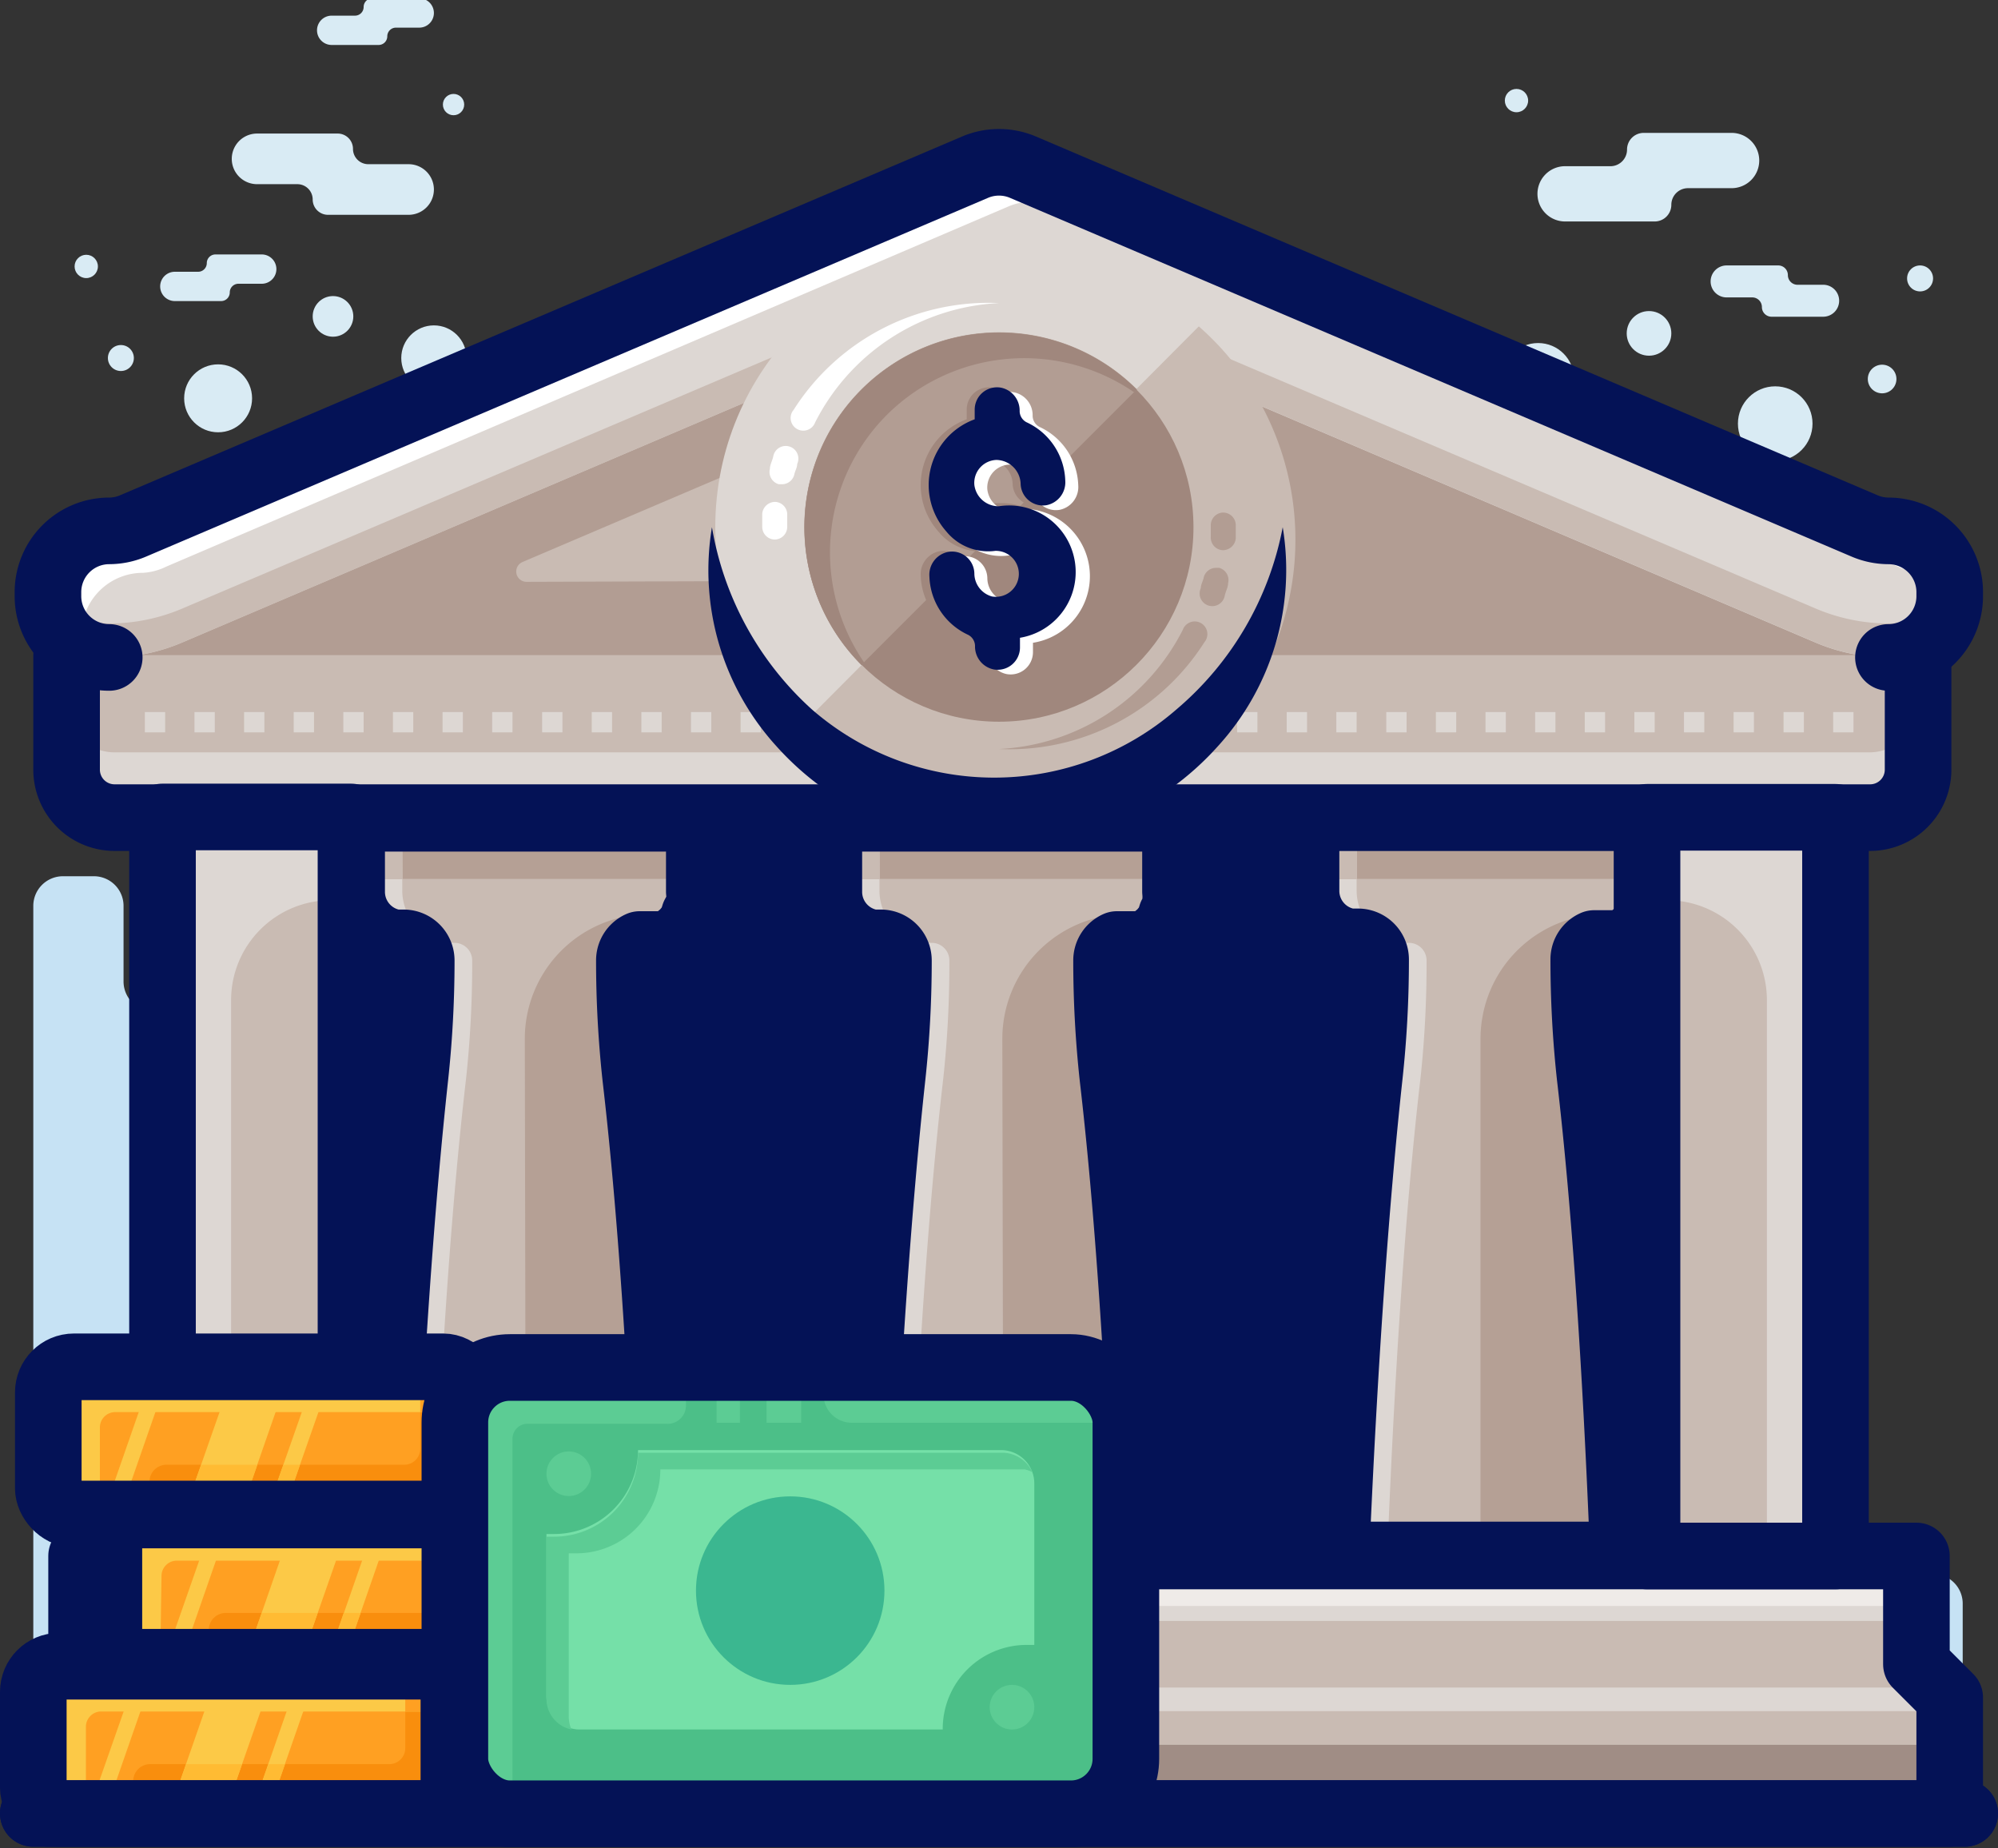
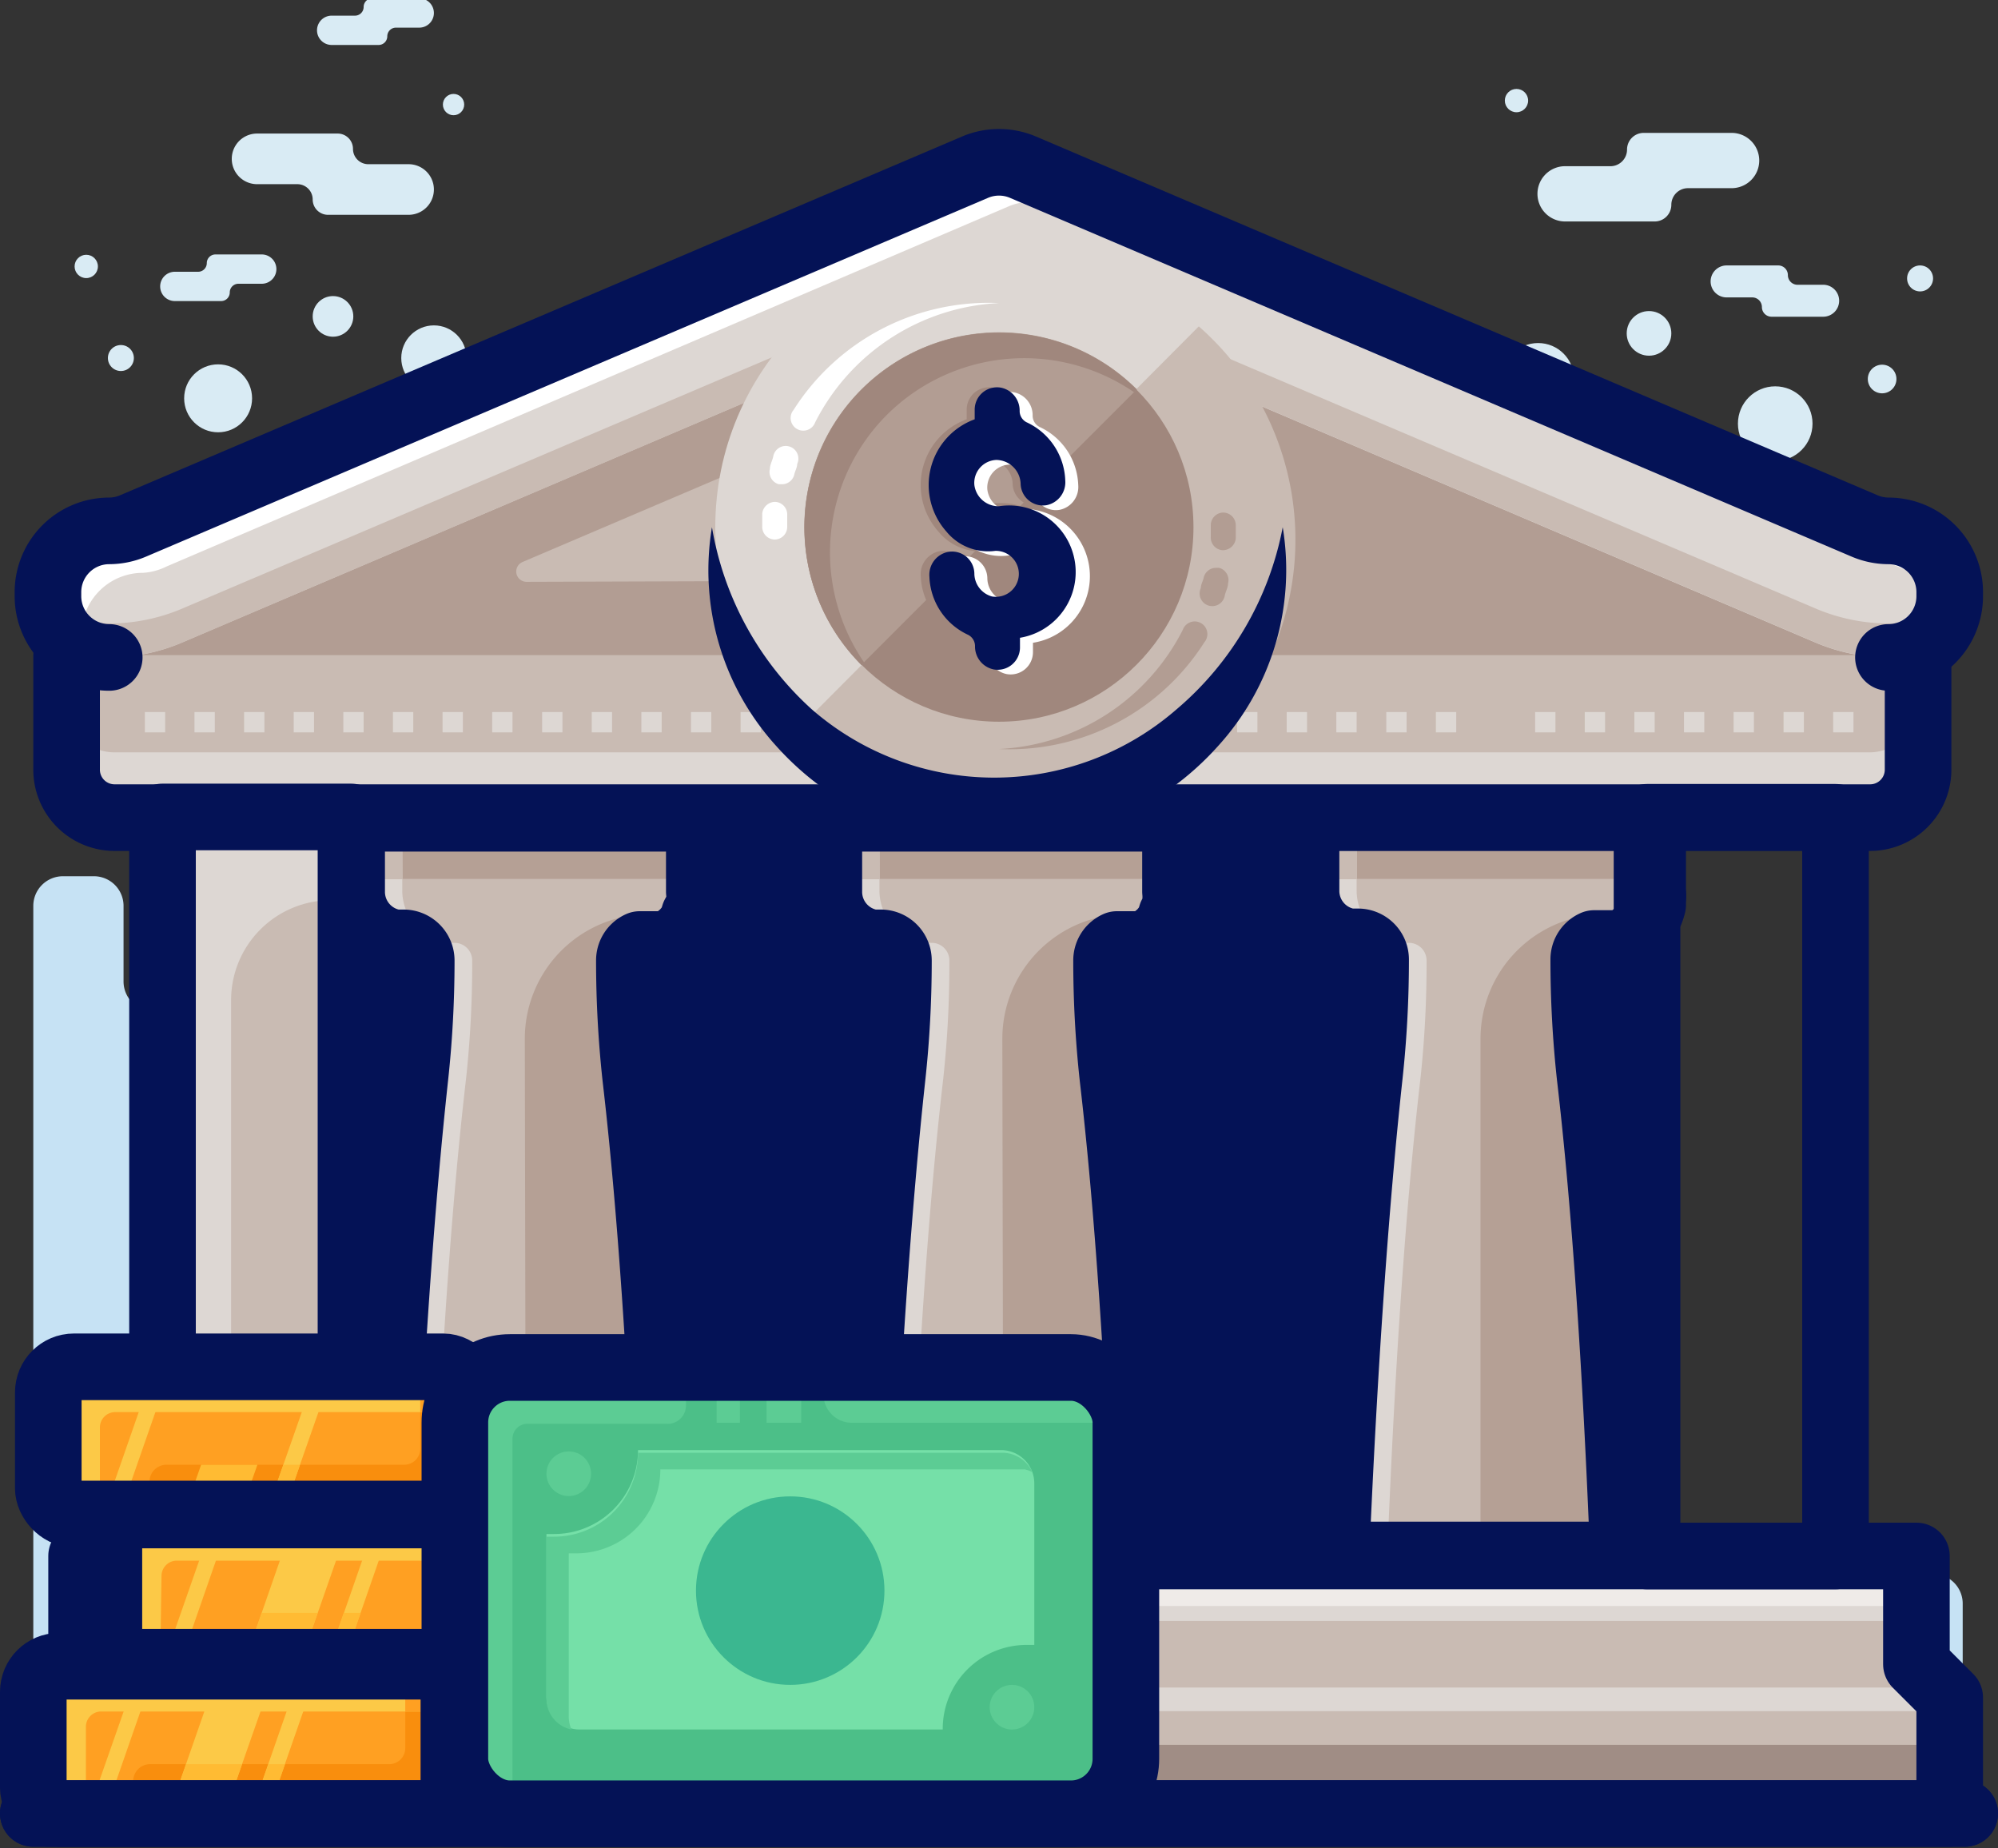
<svg xmlns="http://www.w3.org/2000/svg" height="55.5" preserveAspectRatio="xMidYMid meet" version="1.0" viewBox="2.0 4.8 60.0 55.5" width="60.0" zoomAndPan="magnify">
  <rect x="2.0" y="4.8" width="60.0" height="55.5" fill="#333333" stroke="none" />
  <g fill="#d9ebf4">
    <path d="m11.84 11.25h2.43a0.76 0.76 0 0 0 0 -1.52h-1.21a0.46 0.46 0 0 1 -0.46 -0.46 0.46 0.46 0 0 0 -0.46 -0.46h-2.42a0.76 0.76 0 1 0 0 1.52h1.21a0.46 0.46 0 0 1 0.46 0.46 0.46 0.46 0 0 0 0.45 0.46z" fill="inherit" />
    <path d="m9.88 12.44h-1.41a0.26 0.26 0 0 0 -0.26 0.26 0.26 0.26 0 0 1 -0.26 0.26h-0.7a0.44 0.44 0 0 0 0 0.88h1.39a0.26 0.26 0 0 0 0.26 -0.26 0.26 0.26 0 0 1 0.26 -0.26h0.7a0.44 0.44 0 1 0 0 -0.88z" fill="inherit" />
    <path d="m14.59 4.75h-1.41a0.26 0.26 0 0 0 -0.26 0.26 0.26 0.26 0 0 1 -0.26 0.26h-0.7a0.44 0.44 0 0 0 0 0.88h1.41a0.26 0.26 0 0 0 0.26 -0.26 0.26 0.26 0 0 1 0.26 -0.26h0.7a0.44 0.44 0 0 0 0 -0.88z" fill="inherit" />
    <circle cx="11.99" cy="19.35" fill="inherit" r=".63" />
    <circle cx="12" cy="14.3" fill="inherit" r=".61" />
    <circle cx="15.03" cy="15.55" fill="inherit" r=".98" />
    <circle cx="15.62" cy="7.94" fill="inherit" r=".32" />
    <circle cx="5.63" cy="15.55" fill="inherit" r=".39" />
    <circle cx="8.55" cy="16.76" fill="inherit" r="1.02" />
    <circle cx="4.59" cy="12.8" fill="inherit" r=".35" />
    <path d="m50.86 9.29a0.5 0.5 0 0 1 0.5 -0.5h2.64a0.83 0.83 0 0 1 0.83 0.83 0.83 0.83 0 0 1 -0.83 0.83h-1.31a0.5 0.5 0 0 0 -0.5 0.5 0.5 0.5 0 0 1 -0.5 0.5h-2.69a0.83 0.83 0 0 1 -0.83 -0.83 0.83 0.83 0 0 1 0.83 -0.83h1.33a0.5 0.5 0 0 0 0.53 -0.5z" fill="inherit" />
    <path d="m55.69 13.06a0.29 0.29 0 0 0 -0.29 -0.29h-1.55a0.48 0.48 0 0 0 -0.48 0.48 0.48 0.48 0 0 0 0.48 0.48h0.77a0.29 0.29 0 0 1 0.29 0.29 0.29 0.29 0 0 0 0.29 0.29h1.55a0.48 0.48 0 0 0 0.48 -0.48 0.48 0.48 0 0 0 -0.48 -0.48h-0.75a0.29 0.29 0 0 1 -0.31 -0.29z" fill="inherit" />
    <circle cx="52.4" cy="20.97" fill="inherit" r=".7" />
    <circle cx="51.52" cy="14.81" fill="inherit" r=".67" />
    <circle cx="48.19" cy="16.18" fill="inherit" r="1.08" />
    <circle cx="47.54" cy="7.82" fill="inherit" r=".35" />
    <circle cx="58.52" cy="16.18" fill="inherit" r=".43" />
    <circle cx="55.31" cy="17.52" fill="inherit" r="1.12" />
    <circle cx="59.66" cy="13.16" fill="inherit" r=".39" />
  </g>
  <g>
    <path d="m3 59.25v-27.25a0.89 0.89 0 0 1 0.89 -0.89h0.93a0.89 0.89 0 0 1 0.89 0.89v2.27a0.89 0.89 0 0 0 0.89 0.89h3a0.89 0.89 0 0 1 0.89 0.89v10.36a0.89 0.89 0 0 0 0.89 0.89h1.85a0.89 0.89 0 0 1 0.89 0.89v6.54a0.89 0.89 0 0 0 0.89 0.89h0.9a0.89 0.89 0 0 0 0.89 -0.89v-1.14a0.89 0.89 0 0 1 0.89 -0.89h0.81a0.89 0.89 0 0 0 0.89 -0.89v-1.53a0.89 0.89 0 0 1 0.89 -0.89h4.82a0.89 0.89 0 0 0 0.89 -0.89v-0.91a0.89 0.89 0 0 1 0.89 -0.89h15.4a0.89 0.89 0 0 1 0.63 0.26l4.14 4.14a0.89 0.89 0 0 0 0.63 0.26h1.24a0.89 0.89 0 0 1 0.89 0.89v3a0.89 0.89 0 0 0 0.89 0.89h0.51a0.89 0.89 0 0 0 0.89 -0.89v-0.52a0.89 0.89 0 0 1 0.89 -0.89h0.65a0.89 0.89 0 0 0 0.89 -0.89 0.89 0.89 0 0 1 0.89 -0.89h4.63a0.89 0.89 0 0 1 0.89 0.89v6.31z" fill="#c6e2f4" />
  </g>
  <path d="m3 59.25h58" fill="none" stroke="#041256" stroke-linecap="round" stroke-linejoin="round" stroke-width="2" />
  <g>
    <path d="m12.54 29.33h38.67v22.18h-38.67z" fill="#041256" />
  </g>
  <g>
    <path d="m22 29.33h-8.44a1 1 0 0 0 -1 1v1.2a1.57 1.57 0 0 0 1.57 1.57 0.53 0.53 0 0 1 0.53 0.53 32.27 32.27 0 0 1 -0.19 3.51c-0.42 3.87-0.76 8.78-1 14.37h8.63c-0.22-5.59-0.55-10.51-1-14.37a32.27 32.27 0 0 1 -0.19 -3.51 0.51 0.51 0 0 1 0.53 -0.49 1.57 1.57 0 0 0 1.56 -1.6v-1.2a1 1 0 0 0 -1 -1.01z" fill="#c9bbb3" />
  </g>
  <g>
    <path d="m22 29.33h-8.44a1 1 0 0 0 -1 1v0.86h10.44v-0.86a1 1 0 0 0 -1 -1z" fill="#b5a095" />
  </g>
  <g>
    <path d="m17.79 51.52h4.31c-0.22-5.59-0.55-10.5-1-14.37a32.27 32.27 0 0 1 -0.19 -3.51 0.51 0.51 0 0 1 0.53 -0.49 1.56 1.56 0 0 0 1.07 -0.43l-0.42-0.47h-0.59a3.74 3.74 0 0 0 -3.74 3.74z" fill="#b5a095" />
  </g>
  <g>
    <path d="m16.18 33.64a0.53 0.53 0 0 0 -0.53 -0.53 1.57 1.57 0 0 1 -1.57 -1.57v-1.2a1 1 0 0 1 1 -1h-1.52a1 1 0 0 0 -1 1v1.2a1.57 1.57 0 0 0 1.57 1.57 0.53 0.53 0 0 1 0.53 0.53 32.27 32.27 0 0 1 -0.19 3.51c-0.42 3.87-0.76 8.78-1 14.37h1.53c0.22-5.59 0.55-10.51 1-14.37a32.28 32.28 0 0 0 0.18 -3.51z" fill="#ddd7d3" />
  </g>
  <g>
    <path d="m14.08 30.34a1 1 0 0 1 1 -1h-1.52a1 1 0 0 0 -1 1v0.86h1.53z" fill="#c9bbb3" />
  </g>
  <path d="m22.85 32.27 0.06-0.11a1.57 1.57 0 0 0 0.09 -0.16s0-0.07 0-0.11a1.58 1.58 0 0 0 0 -0.32v-1.2a1 1 0 0 0 -1 -1h-8.44a1 1 0 0 0 -1 1v1.2a1.55 1.55 0 0 0 1.31 1.54h0.25a0.53 0.53 0 0 1 0.53 0.53 32.27 32.27 0 0 1 -0.19 3.51c-0.42 3.87-0.76 8.78-1 14.37h8.63c-0.22-5.59-0.55-10.51-1-14.37a32.27 32.27 0 0 1 -0.19 -3.51 0.52 0.52 0 0 1 0.31 -0.48h0.82l0.14-0.08 0.13-0.07 0.12-0.1 0.11-0.09 0.1-0.12 0.09-0.11a1.55 1.55 0 0 0 0.13 -0.32z" fill="none" stroke="#041256" stroke-linecap="round" stroke-linejoin="round" stroke-width="2" />
  <g>
    <path d="m36.36 29.33h-8.47a1 1 0 0 0 -1 1v1.2a1.57 1.57 0 0 0 1.57 1.57 0.53 0.53 0 0 1 0.53 0.53 32.27 32.27 0 0 1 -0.19 3.51c-0.42 3.87-0.76 8.78-1 14.37h8.63c-0.22-5.59-0.55-10.51-1-14.37a32.27 32.27 0 0 1 -0.19 -3.51 0.51 0.51 0 0 1 0.53 -0.49 1.57 1.57 0 0 0 1.56 -1.57v-1.2a1 1 0 0 0 -0.97 -1.04z" fill="#c9bbb3" />
  </g>
  <g>
    <path d="m36.36 29.33h-8.47a1 1 0 0 0 -1 1v0.86h10.48v-0.86a1 1 0 0 0 -1.01 -1z" fill="#b5a095" />
  </g>
  <g>
    <path d="m32.13 51.52h4.31c-0.22-5.59-0.55-10.5-1-14.37a32.27 32.27 0 0 1 -0.19 -3.51 0.51 0.51 0 0 1 0.53 -0.49 1.56 1.56 0 0 0 1.07 -0.43l-0.42-0.47h-0.59a3.74 3.74 0 0 0 -3.74 3.74z" fill="#b5a095" />
  </g>
  <g>
    <path d="m30.51 33.64a0.53 0.53 0 0 0 -0.53 -0.53 1.57 1.57 0 0 1 -1.57 -1.57v-1.2a1 1 0 0 1 1 -1h-1.52a1 1 0 0 0 -1 1v1.2a1.57 1.57 0 0 0 1.57 1.57 0.53 0.53 0 0 1 0.53 0.53 32.28 32.28 0 0 1 -0.19 3.51c-0.42 3.87-0.76 8.78-1 14.37h1.53c0.22-5.59 0.55-10.51 1-14.37a32.28 32.28 0 0 0 0.18 -3.51z" fill="#ddd7d3" />
  </g>
  <g>
    <path d="m28.41 30.34a1 1 0 0 1 1 -1h-1.52a1 1 0 0 0 -1 1v0.86h1.53z" fill="#c9bbb3" />
  </g>
  <path d="m37.18 32.27 0.06-0.11a1.57 1.57 0 0 0 0.06 -0.16s0-0.07 0-0.11a1.58 1.58 0 0 0 0 -0.32v-1.2a1 1 0 0 0 -1 -1h-8.41a1 1 0 0 0 -1 1v1.2a1.55 1.55 0 0 0 1.31 1.54h0.25a0.53 0.53 0 0 1 0.53 0.53 32.27 32.27 0 0 1 -0.19 3.51c-0.42 3.87-0.76 8.78-1 14.37h8.63c-0.22-5.59-0.55-10.51-1-14.37a32.27 32.27 0 0 1 -0.19 -3.51 0.52 0.52 0 0 1 0.31 -0.48h0.82l0.14-0.08 0.13-0.07 0.12-0.1 0.11-0.09 0.1-0.12 0.09-0.11a1.55 1.55 0 0 0 0.13 -0.32z" fill="none" stroke="#041256" stroke-linecap="round" stroke-linejoin="round" stroke-width="2" />
  <g>
    <path d="m50.69 29.33h-8.47a1 1 0 0 0 -1 1v1.2a1.57 1.57 0 0 0 1.57 1.57 0.53 0.53 0 0 1 0.53 0.53 32.27 32.27 0 0 1 -0.19 3.51c-0.42 3.87-0.76 8.78-1 14.37h8.63c-0.22-5.59-0.55-10.51-1-14.37a32.27 32.27 0 0 1 -0.19 -3.51 0.51 0.51 0 0 1 0.53 -0.49 1.57 1.57 0 0 0 1.56 -1.57v-1.2a1 1 0 0 0 -0.97 -1.04z" fill="#c9bbb3" />
  </g>
  <g>
    <path d="m50.69 29.33h-8.47a1 1 0 0 0 -1 1v0.86h10.48v-0.86a1 1 0 0 0 -1.01 -1z" fill="#b5a095" />
  </g>
  <g>
    <path d="m46.46 51.52h4.31c-0.22-5.59-0.55-10.5-1-14.37a32.27 32.27 0 0 1 -0.19 -3.51 0.51 0.51 0 0 1 0.53 -0.49 1.56 1.56 0 0 0 1.07 -0.43l-0.42-0.47h-0.56a3.74 3.74 0 0 0 -3.74 3.74z" fill="#b5a095" />
  </g>
  <g>
    <path d="m44.84 33.64a0.53 0.53 0 0 0 -0.53 -0.53 1.57 1.57 0 0 1 -1.57 -1.57v-1.2a1 1 0 0 1 1 -1h-1.52a1 1 0 0 0 -1 1v1.2a1.57 1.57 0 0 0 1.57 1.57 0.53 0.53 0 0 1 0.53 0.53 32.28 32.28 0 0 1 -0.19 3.51c-0.42 3.87-0.76 8.78-1 14.37h1.53c0.22-5.59 0.55-10.51 1-14.37a32.27 32.27 0 0 0 0.18 -3.51z" fill="#ddd7d3" />
  </g>
  <g>
    <path d="m42.75 30.34a1 1 0 0 1 1 -1h-1.53a1 1 0 0 0 -1 1v0.86h1.53z" fill="#c9bbb3" />
  </g>
  <path d="m51.51 32.27 0.06-0.11a1.57 1.57 0 0 0 0.06 -0.19s0-0.07 0-0.11a1.58 1.58 0 0 0 0 -0.32v-1.2a1 1 0 0 0 -1 -1h-8.41a1 1 0 0 0 -1 1v1.2a1.55 1.55 0 0 0 1.31 1.54h0.25a0.53 0.53 0 0 1 0.53 0.53 32.27 32.27 0 0 1 -0.19 3.51c-0.42 3.87-0.76 8.78-1 14.37h8.63c-0.22-5.59-0.55-10.51-1-14.37a32.27 32.27 0 0 1 -0.19 -3.51 0.52 0.52 0 0 1 0.31 -0.48h0.82l0.14-0.08 0.13-0.07 0.12-0.1 0.11-0.09 0.1-0.12 0.09-0.11a1.54 1.54 0 0 0 0.13 -0.29z" fill="none" stroke="#041256" stroke-linecap="round" stroke-linejoin="round" stroke-width="2" />
  <g>
    <path d="m5 23.52h53.6a1 1 0 0 1 1 1v3.39a1.44 1.44 0 0 1 -1.44 1.44h-52.72a1.44 1.44 0 0 1 -1.44 -1.46v-3.39a1 1 0 0 1 1 -0.98z" fill="#c9bbb3" />
  </g>
  <g>
    <path d="m58.14 27.39h-52.7a1.44 1.44 0 0 1 -1.44 -1.39v1.94a1.44 1.44 0 0 0 1.44 1.44h52.7a1.44 1.44 0 0 0 1.44 -1.44v-1.94a1.44 1.44 0 0 1 -1.44 1.39z" fill="#ddd7d3" />
  </g>
  <path d="m5 23.52h53.6a1 1 0 0 1 1 1v3.39a1.44 1.44 0 0 1 -1.44 1.44h-52.72a1.44 1.44 0 0 1 -1.44 -1.46v-3.39a1 1 0 0 1 1 -0.98z" fill="none" stroke="#041256" stroke-linecap="round" stroke-linejoin="round" stroke-width="2" />
  <g fill="#ddd7d3">
    <path d="m6.35 26.18h0.61v0.61h-0.61z" fill="inherit" />
    <path d="m7.84 26.18h0.61v0.61h-0.61z" fill="inherit" />
    <path d="m9.33 26.18h0.61v0.61h-0.61z" fill="inherit" />
    <path d="m10.82 26.18h0.61v0.61h-0.61z" fill="inherit" />
    <path d="m12.31 26.18h0.61v0.61h-0.61z" fill="inherit" />
    <path d="m13.8 26.18h0.61v0.61h-0.61z" fill="inherit" />
    <path d="m15.29 26.18h0.61v0.61h-0.61z" fill="inherit" />
    <path d="m16.78 26.18h0.61v0.61h-0.61z" fill="inherit" />
    <path d="m18.28 26.18h0.61v0.61h-0.61z" fill="inherit" />
    <path d="m19.77 26.18h0.61v0.61h-0.61z" fill="inherit" />
    <path d="m21.26 26.18h0.61v0.61h-0.61z" fill="inherit" />
    <path d="m22.75 26.18h0.61v0.61h-0.61z" fill="inherit" />
    <path d="m24.24 26.18h0.61v0.61h-0.61z" fill="inherit" />
    <path d="m25.73 26.18h0.61v0.61h-0.61z" fill="inherit" />
    <path d="m27.22 26.18h0.61v0.61h-0.61z" fill="inherit" />
    <path d="m28.71 26.18h0.61v0.61h-0.61z" fill="inherit" />
    <path d="m30.21 26.18h0.61v0.61h-0.61z" fill="inherit" />
    <path d="m31.7 26.18h0.61v0.61h-0.61z" fill="inherit" />
    <path d="m33.19 26.18h0.61v0.61h-0.61z" fill="inherit" />
    <path d="m34.68 26.18h0.61v0.61h-0.61z" fill="inherit" />
    <path d="m36.17 26.18h0.61v0.61h-0.61z" fill="inherit" />
    <path d="m37.66 26.18h0.61v0.61h-0.61z" fill="inherit" />
    <path d="m39.15 26.18h0.61v0.61h-0.61z" fill="inherit" />
    <path d="m40.64 26.18h0.61v0.61h-0.61z" fill="inherit" />
    <path d="m42.13 26.18h0.61v0.61h-0.61z" fill="inherit" />
    <path d="m43.63 26.18h0.61v0.61h-0.61z" fill="inherit" />
    <path d="m45.12 26.18h0.61v0.61h-0.61z" fill="inherit" />
-     <path d="m46.61 26.18h0.61v0.61h-0.61z" fill="inherit" />
    <path d="m48.1 26.18h0.61v0.61h-0.61z" fill="inherit" />
    <path d="m49.59 26.18h0.61v0.61h-0.61z" fill="inherit" />
    <path d="m51.08 26.18h0.61v0.61h-0.61z" fill="inherit" />
    <path d="m52.57 26.18h0.61v0.61h-0.61z" fill="inherit" />
    <path d="m54.06 26.18h0.61v0.61h-0.61z" fill="inherit" />
    <path d="m55.56 26.18h0.61v0.61h-0.61z" fill="inherit" />
    <path d="m57.05 26.18h0.61v0.61h-0.61z" fill="inherit" />
  </g>
  <g>
    <path d="m58 20.59-25.28-10.77a1.84 1.84 0 0 0 -1.44 0l-25.28 10.77a1.84 1.84 0 0 1 -0.72 0.15 1.84 1.84 0 0 0 -1.84 1.84v0.12a1.84 1.84 0 0 0 1.84 1.84h53.43a1.84 1.84 0 0 0 1.84 -1.84v-0.12a1.84 1.84 0 0 0 -1.84 -1.84 1.84 1.84 0 0 1 -0.71 -0.15z" fill="#c9bbb3" />
  </g>
  <g>
    <path d="m58.74 20.74a1.71 1.71 0 0 1 -0.66 -0.11l-24.29-10.36h-1.79v1.34a1.84 1.84 0 0 0 -0.72 0.15l-24.65 10.51h-1.73v0.46a1.84 1.84 0 0 0 -1.2 0.87 1.84 1.84 0 0 0 1.2 0.87 1.84 1.84 0 0 0 0.39 0h53.42a1.83 1.83 0 0 0 0.45 -0.06h0.11a1.83 1.83 0 0 0 0.34 -0.15h0.06a1.83 1.83 0 0 0 0.89 -1.57v-0.12a1.84 1.84 0 0 0 -1.82 -1.83zm-40.94 1.53a0.31 0.31 0 0 1 -0.12 -0.59l13.6-5.8a1.84 1.84 0 0 1 0.72 -0.15v1.51a5 5 0 0 1 -5 5z" fill="#b29d93" />
  </g>
  <g>
    <path d="m58.74 20.74a1.71 1.71 0 0 1 -0.66 -0.11l-25.36-10.81a1.84 1.84 0 0 0 -1.44 0l-25.28 10.77a1.84 1.84 0 0 1 -0.72 0.15 1.84 1.84 0 0 0 -1.84 1.84v0.12a1.84 1.84 0 0 0 1.84 1.84 5.59 5.59 0 0 0 2.19 -0.45l23.8-10.15a1.84 1.84 0 0 1 1.44 0l23.8 10.15a5.59 5.59 0 0 0 2.19 0.45 1.84 1.84 0 0 0 1.84 -1.84v-0.12a1.84 1.84 0 0 0 -1.8 -1.84z" fill="#ddd7d3" />
  </g>
  <g>
    <path d="m58.71 23.52a5.59 5.59 0 0 1 -2.19 -0.45l-23.8-10.14a1.84 1.84 0 0 0 -1.44 0l-23.8 10.14a5.59 5.59 0 0 1 -2.19 0.45 1.84 1.84 0 0 1 -1.78 -1.39 1.83 1.83 0 0 0 -0.06 0.45v0.12a1.84 1.84 0 0 0 1.84 1.84 5.59 5.59 0 0 0 2.19 -0.45l23.8-10.15a1.84 1.84 0 0 1 1.44 0l23.8 10.15a5.59 5.59 0 0 0 2.19 0.45 1.84 1.84 0 0 0 1.84 -1.84v-0.12a1.83 1.83 0 0 0 -0.06 -0.45 1.84 1.84 0 0 1 -1.78 1.39z" fill="#c9bbb3" />
  </g>
  <g>
    <path d="m4.45 23.92v-0.12a1.84 1.84 0 0 1 1.84 -1.8 1.84 1.84 0 0 0 0.71 -0.19l25.28-10.81a1.84 1.84 0 0 1 1.44 0l25.36 10.85a1.72 1.72 0 0 0 0.66 0.11 1.8 1.8 0 0 1 0.74 0.18 1.83 1.83 0 0 0 -1.74 -1.4 1.71 1.71 0 0 1 -0.66 -0.11l-25.36-10.81a1.84 1.84 0 0 0 -1.44 0l-25.28 10.77a1.84 1.84 0 0 1 -0.72 0.15 1.84 1.84 0 0 0 -1.84 1.84v0.12a1.83 1.83 0 0 0 1.06 1.65 1.82 1.82 0 0 1 -0.05 -0.43z" fill="#fff" />
  </g>
  <path d="m58.71 24.54a1.84 1.84 0 0 0 1.84 -1.84v-0.12a1.84 1.84 0 0 0 -1.84 -1.84 1.84 1.84 0 0 1 -0.72 -0.15l-25.27-10.77a1.84 1.84 0 0 0 -1.44 0l-25.28 10.77a1.84 1.84 0 0 1 -0.72 0.15 1.84 1.84 0 0 0 -1.84 1.84v0.12a1.84 1.84 0 0 0 1.84 1.84" fill="none" stroke="#041256" stroke-linecap="round" stroke-linejoin="round" stroke-width="2" />
  <path d="m3 59.25h58" fill="none" stroke="#041256" stroke-linecap="round" stroke-linejoin="round" stroke-width="2" />
  <g>
    <path d="m59.55 54.77v-3.25h-55.1v3.25l-1 1v3.48h57.1v-3.48z" fill="#c9bbb3" />
  </g>
  <g>
    <path d="m3.45 57.19h57.1v2.06h-57.1z" fill="#a08d85" />
  </g>
  <g>
    <path d="m6.28 56.73v-2.32a0.94 0.94 0 0 1 0.94 -0.94h52.33v-2h-55.1v3.26l-1 1v3.48h1.83v-0.1a3.42 3.42 0 0 1 1 -2.38z" fill="#ddd7d3" />
  </g>
  <g>
    <path d="m4.92 57.28 1-1v-2.66a0.6 0.6 0 0 1 0.6 -0.6h53v-1.5h-55.07v3.26l-1 1v3.48h1.47z" fill="#efebe8" />
  </g>
  <g>
    <path d="m60.24 55.47h-56.48l-0.31 0.3v0.41h57.1v-0.41z" fill="#ddd7d3" />
  </g>
  <g>
    <path d="m5.92 54.76h-1.47v0.01l-1 1v0.41h2.47z" fill="#fff" />
  </g>
  <path d="m59.55 54.77v-3.25h-55.1v3.25l-1 1v3.48h57.1v-3.48z" fill="none" stroke="#041256" stroke-linecap="round" stroke-linejoin="round" stroke-width="2" />
  <g>
    <path d="m6.88 29.33h5.66v22.18h-5.66z" fill="#c9bbb3" />
  </g>
  <g>
    <path d="m11.94 31.83h0.6v-2.5h-5.66v22.19h2.06v-16.69a3 3 0 0 1 3 -3z" fill="#ddd7d3" />
  </g>
  <path d="m6.88 29.33h5.66v22.18h-5.66z" fill="none" stroke="#041256" stroke-linecap="round" stroke-linejoin="round" stroke-width="2" />
  <g>
-     <path d="m51.46 29.33h5.66v22.18h-5.66z" fill="#c9bbb3" transform="matrix(-1 0 0 -1 108.58 80.85)" />
-   </g>
-   <g>
-     <path d="m52.06 31.83h-0.6v-2.5h5.66v22.19h-2.06v-16.69a3 3 0 0 0 -3 -3z" fill="#ddd7d3" />
-   </g>
+     </g>
+   <g>
+     </g>
  <path d="m51.46 29.33h5.66v22.18h-5.66z" fill="none" stroke="#041256" stroke-linecap="round" stroke-linejoin="round" stroke-width="2" transform="matrix(-1 0 0 -1 108.58 80.85)" />
  <g>
    <circle cx="32" cy="20.63" fill="#ddd7d3" r="8.52" />
  </g>
  <g>
    <path d="m38 14.6a8.52 8.52 0 1 1 -12 12.05" fill="#c9bbb3" />
  </g>
  <g>
    <circle cx="32" cy="20.63" fill="#a0877d" r="5.84" />
  </g>
  <g>
    <path d="m27.87 16.49a5.84 5.84 0 0 0 0 8.27l8.27-8.27a5.85 5.85 0 0 0 -8.27 0z" fill="#b29d93" />
  </g>
  <g>
    <path d="m28.63 17.26a5.84 5.84 0 0 1 7.43 -0.68l0.08-0.08a5.84 5.84 0 1 0 -8.27 8.27l0.08-0.08a5.84 5.84 0 0 1 0.68 -7.43z" fill="#a0877d" />
  </g>
  <g fill="#fff">
    <path d="m25.83 17.11a6.93 6.93 0 0 1 6.17 -3.21 6.55 6.55 0 0 0 -5.52 3.58 0.38 0.38 0 1 1 -0.68 -0.33z" fill="inherit" />
    <path d="m25.48 19.34h-0.09a0.38 0.38 0 0 1 -0.27 -0.46c0-0.12 0.07-0.24 0.1-0.37a0.38 0.38 0 1 1 0.72 0.22c0 0.11-0.07 0.22-0.09 0.33a0.38 0.38 0 0 1 -0.37 0.28z" fill="inherit" />
    <path d="m25.27 21a0.38 0.38 0 0 1 -0.38 -0.38v-0.4a0.39 0.39 0 0 1 0.4 -0.35 0.38 0.38 0 0 1 0.35 0.4v0.35a0.38 0.38 0 0 1 -0.37 0.38z" fill="inherit" />
  </g>
  <g fill="#b29d93">
    <path d="m38.17 24.08a6.93 6.93 0 0 1 -6.17 3.21 6.55 6.55 0 0 0 5.52 -3.58 0.38 0.38 0 1 1 0.68 0.33z" fill="inherit" />
    <path d="m38.52 21.85h0.09a0.38 0.38 0 0 1 0.27 0.46c0 0.12-0.07 0.24-0.1 0.37a0.38 0.38 0 1 1 -0.72 -0.22c0-0.11 0.07-0.22 0.09-0.33a0.38 0.38 0 0 1 0.37 -0.28z" fill="inherit" />
    <path d="m38.73 20.19a0.38 0.38 0 0 1 0.38 0.38v0.4a0.39 0.39 0 0 1 -0.4 0.35 0.38 0.38 0 0 1 -0.35 -0.4v-0.35a0.38 0.38 0 0 1 0.37 -0.38z" fill="inherit" />
  </g>
  <g>
    <path d="m40.52 20.63a7.86 7.86 0 0 1 -1.95 6.58 8.73 8.73 0 0 1 -3 2.17 8.85 8.85 0 0 1 -7.25 0 8.74 8.74 0 0 1 -3 -2.17 7.85 7.85 0 0 1 -1.94 -6.58 9.5 9.5 0 0 0 3 5.47 8.34 8.34 0 0 0 10.95 0 9.49 9.49 0 0 0 3.19 -5.47z" fill="#041256" />
  </g>
  <g>
    <path d="m31.76 20a0.73 0.73 0 0 1 -0.74 -0.64 0.69 0.69 0 0 1 0.66 -0.75 0.74 0.74 0 0 1 0.73 0.73 0.67 0.67 0 0 0 0.77 0.63 0.7 0.7 0 0 0 0.57 -0.74 2 2 0 0 0 -1.16 -1.75 0.38 0.38 0 0 1 -0.21 -0.34 0.7 0.7 0 0 0 -0.56 -0.7 0.67 0.67 0 0 0 -0.79 0.66v0.29a2.1 2.1 0 0 0 -0.85 3.37 1.62 1.62 0 0 0 1.47 0.58 0.69 0.69 0 1 1 -0.1 1.37 0.72 0.72 0 0 1 -0.55 -0.71 0.67 0.67 0 0 0 -0.78 -0.65 0.7 0.7 0 0 0 -0.57 0.74 2 2 0 0 0 1.16 1.75 0.38 0.38 0 0 1 0.21 0.34 0.7 0.7 0 0 0 0.56 0.7 0.67 0.67 0 0 0 0.79 -0.66v-0.29a2 2 0 0 0 -0.63 -4z" fill="#a0877d" />
  </g>
  <g>
    <path d="m32.39 20.14a0.73 0.73 0 0 1 -0.74 -0.64 0.69 0.69 0 0 1 0.66 -0.75 0.74 0.74 0 0 1 0.73 0.73 0.67 0.67 0 0 0 0.77 0.63 0.7 0.7 0 0 0 0.57 -0.74 2 2 0 0 0 -1.16 -1.75 0.38 0.38 0 0 1 -0.21 -0.34 0.7 0.7 0 0 0 -0.56 -0.7 0.67 0.67 0 0 0 -0.79 0.66v0.29a2.1 2.1 0 0 0 -0.85 3.37 1.62 1.62 0 0 0 1.47 0.58 0.69 0.69 0 1 1 -0.1 1.37 0.72 0.72 0 0 1 -0.53 -0.69 0.67 0.67 0 0 0 -0.78 -0.65 0.7 0.7 0 0 0 -0.57 0.74 2 2 0 0 0 1.16 1.75 0.38 0.38 0 0 1 0.21 0.34 0.7 0.7 0 0 0 0.56 0.7 0.67 0.67 0 0 0 0.79 -0.66v-0.28a2 2 0 0 0 -0.63 -4z" fill="#fff" />
  </g>
  <g>
    <path d="m32 20a0.73 0.73 0 0 1 -0.74 -0.64 0.69 0.69 0 0 1 0.66 -0.75 0.74 0.74 0 0 1 0.73 0.73 0.67 0.67 0 0 0 0.77 0.63 0.7 0.7 0 0 0 0.57 -0.74 2 2 0 0 0 -1.16 -1.75 0.38 0.38 0 0 1 -0.21 -0.34 0.7 0.7 0 0 0 -0.56 -0.7 0.67 0.67 0 0 0 -0.79 0.66v0.29a2.1 2.1 0 0 0 -0.85 3.37 1.62 1.62 0 0 0 1.47 0.58 0.69 0.69 0 1 1 -0.1 1.37 0.72 0.72 0 0 1 -0.53 -0.69 0.67 0.67 0 0 0 -0.78 -0.65 0.7 0.7 0 0 0 -0.57 0.74 2 2 0 0 0 1.16 1.75 0.38 0.38 0 0 1 0.21 0.34 0.7 0.7 0 0 0 0.56 0.7 0.67 0.67 0 0 0 0.79 -0.66v-0.29a2 2 0 0 0 -0.63 -3.95z" fill="#041256" />
  </g>
  <g>
    <rect fill="#ffa022" height="4.42" rx=".77" width="12.63" x="3" y="54.83" />
  </g>
  <g>
    <path d="m14.86 54.83h-0.69v2.46a0.48 0.48 0 0 1 -0.48 0.48h-7.18a0.51 0.51 0 0 0 -0.51 0.51v1h8.86a0.77 0.77 0 0 0 0.77 -0.77v-2.91a0.77 0.77 0 0 0 -0.77 -0.77z" fill="#f98e0d" />
  </g>
  <g fill="#fcc947">
    <path d="m10.04 59.25h-0.5l1.54-4.42h0.5z" fill="inherit" />
    <path d="m8.75 59.25h-1.68l1.54-4.42h1.69z" fill="inherit" />
    <path d="m4.58 56.65a0.46 0.46 0 0 1 0.42 -0.46h10.63v-0.59a0.77 0.77 0 0 0 -0.77 -0.77h-11.09a0.77 0.77 0 0 0 -0.77 0.77v2.89a0.77 0.77 0 0 0 0.77 0.77h0.81z" fill="inherit" />
  </g>
  <g>
    <path d="m10.06 57.77-0.52 1.48h0.5l0.52-1.48z" fill="#fb3" />
  </g>
  <g>
    <path d="m7.59 57.77-0.52 1.48h1.68l0.52-1.48z" fill="#fb3" />
  </g>
  <g>
    <path d="m5.15 59.25h-0.51l1.55-4.42h0.5z" fill="#fcc947" />
  </g>
  <g>
    <path d="m14.86 54.83h-0.69v1.36h1.46v-0.59a0.77 0.77 0 0 0 -0.77 -0.77z" fill="#ffa022" />
  </g>
  <rect fill="none" height="4.42" rx=".77" stroke="#041256" stroke-linecap="round" stroke-linejoin="round" stroke-width="2" width="12.63" x="3" y="54.83" />
  <g>
    <rect fill="#ffa022" height="4.42" rx=".77" width="12.63" x="5.27" y="50.29" />
  </g>
  <g>
-     <path d="m17.13 50.29h-0.69v2.46a0.48 0.48 0 0 1 -0.48 0.48h-7.18a0.51 0.51 0 0 0 -0.51 0.51v1h8.86a0.77 0.77 0 0 0 0.77 -0.74v-2.94a0.77 0.77 0 0 0 -0.77 -0.77z" fill="#f98e0d" />
-   </g>
+     </g>
  <g fill="#fcc947">
    <path d="m12.31 54.72h-0.5l1.54-4.43h0.5z" fill="inherit" />
    <path d="m11.02 54.72h-1.68l1.54-4.43h1.69z" fill="inherit" />
    <path d="m6.85 52.12a0.46 0.46 0 0 1 0.46 -0.46h10.59v-0.59a0.77 0.77 0 0 0 -0.77 -0.77h-11.13a0.77 0.77 0 0 0 -0.77 0.77v2.93a0.77 0.77 0 0 0 0.77 0.77h0.81z" fill="inherit" />
  </g>
  <g>
    <path d="m12.32 53.23-0.51 1.49h0.5l0.52-1.49z" fill="#fb3" />
  </g>
  <g>
    <path d="m9.86 53.23-0.52 1.49h1.68l0.52-1.49z" fill="#fb3" />
  </g>
  <g>
    <path d="m7.42 54.72h-0.51l1.55-4.43h0.5z" fill="#fcc947" />
  </g>
  <g>
    <path d="m17.13 50.29h-0.69v1.36h1.46v-0.59a0.77 0.77 0 0 0 -0.77 -0.77z" fill="#ffa022" />
  </g>
  <rect fill="none" height="4.42" rx=".77" stroke="#041256" stroke-linecap="round" stroke-linejoin="round" stroke-width="2" width="12.63" x="5.27" y="50.29" />
  <g>
    <rect fill="#ffa022" height="4.42" rx=".77" width="12.63" x="3.45" y="45.84" />
  </g>
  <g>
    <path d="m15.31 45.84h-0.69v2.46a0.48 0.48 0 0 1 -0.48 0.48h-7.14a0.51 0.51 0 0 0 -0.51 0.51v1h8.86a0.77 0.77 0 0 0 0.77 -0.77v-2.91a0.77 0.77 0 0 0 -0.81 -0.77z" fill="#f98e0d" />
  </g>
  <g fill="#fcc947">
    <path d="m10.49 50.26h-0.5l1.55-4.42h0.5z" fill="inherit" />
-     <path d="m9.21 50.26h-1.69l1.55-4.42h1.68z" fill="inherit" />
    <path d="m5 47.66a0.46 0.46 0 0 1 0.46 -0.46h10.62v-0.59a0.77 0.77 0 0 0 -0.77 -0.77h-11.09a0.77 0.77 0 0 0 -0.77 0.77v2.89a0.77 0.77 0 0 0 0.77 0.77h0.78z" fill="inherit" />
  </g>
  <g>
    <path d="m10.51 48.78-0.52 1.48h0.5l0.52-1.48z" fill="#fb3" />
  </g>
  <g>
    <path d="m8.04 48.78-0.52 1.48h1.69l0.52-1.48z" fill="#fb3" />
  </g>
  <g>
    <path d="m5.6 50.26h-0.5l1.54-4.42h0.5z" fill="#fcc947" />
  </g>
  <g>
    <path d="m15.31 45.84h-0.69v1.36h1.46v-0.59a0.77 0.77 0 0 0 -0.77 -0.77z" fill="#ffa022" />
  </g>
  <rect fill="none" height="4.42" rx=".77" stroke="#041256" stroke-linecap="round" stroke-linejoin="round" stroke-width="2" width="12.63" x="3.45" y="45.84" />
  <g>
    <rect fill="#4cbf88" height="13.4" rx="1.65" width="20.15" x="15.66" y="45.86" />
  </g>
  <g fill="#5ccc94">
    <path d="m23.52 45.86h0.7v1.66h-0.7z" fill="inherit" />
    <path d="m34.16 45.86h-7.43v0.81a0.85 0.85 0 0 0 0.85 0.85h8.23a1.65 1.65 0 0 0 -1.65 -1.66z" fill="inherit" />
    <path d="m25.02 45.86h1.04v1.66h-1.04z" fill="inherit" />
    <path d="m22.6 45.86h-5.3a1.65 1.65 0 0 0 -1.65 1.65v10.1a1.65 1.65 0 0 0 1.65 1.65h0.09v-11.26a0.45 0.45 0 0 1 0.45 -0.45h4.16a0.55 0.55 0 0 0 0.6 -0.55z" fill="inherit" />
  </g>
  <rect fill="none" height="13.4" rx="1.65" stroke="#041256" stroke-linecap="round" stroke-linejoin="round" stroke-width="2" width="20.15" x="15.66" y="45.86" />
  <g>
    <path d="m30.31 56.71a2.52 2.52 0 0 1 2.52 -2.52h0.23v-4.85a1 1 0 0 0 -1 -1h-10.9a2.52 2.52 0 0 1 -2.52 2.52h-0.23v4.87a1 1 0 0 0 1 1h10.9z" fill="#75e0a8" />
  </g>
  <g fill="#5ccc94">
    <path d="m19.08 56.31v-4.87h0.23a2.52 2.52 0 0 0 2.52 -2.52h10.94a0.91 0.91 0 0 1 0.23 0.08 1 1 0 0 0 -0.88 -0.58h-10.96a2.52 2.52 0 0 1 -2.52 2.52h-0.23v4.87a0.94 0.94 0 0 0 0.75 0.92 1 1 0 0 1 -0.08 -0.42z" fill="inherit" />
    <circle cx="19.08" cy="49.05" fill="inherit" r=".67" />
    <circle cx="32.39" cy="56.06" fill="inherit" r=".67" />
  </g>
  <g>
    <circle cx="25.73" cy="52.56" fill="#3bb790" r="2.83" />
  </g>
</svg>